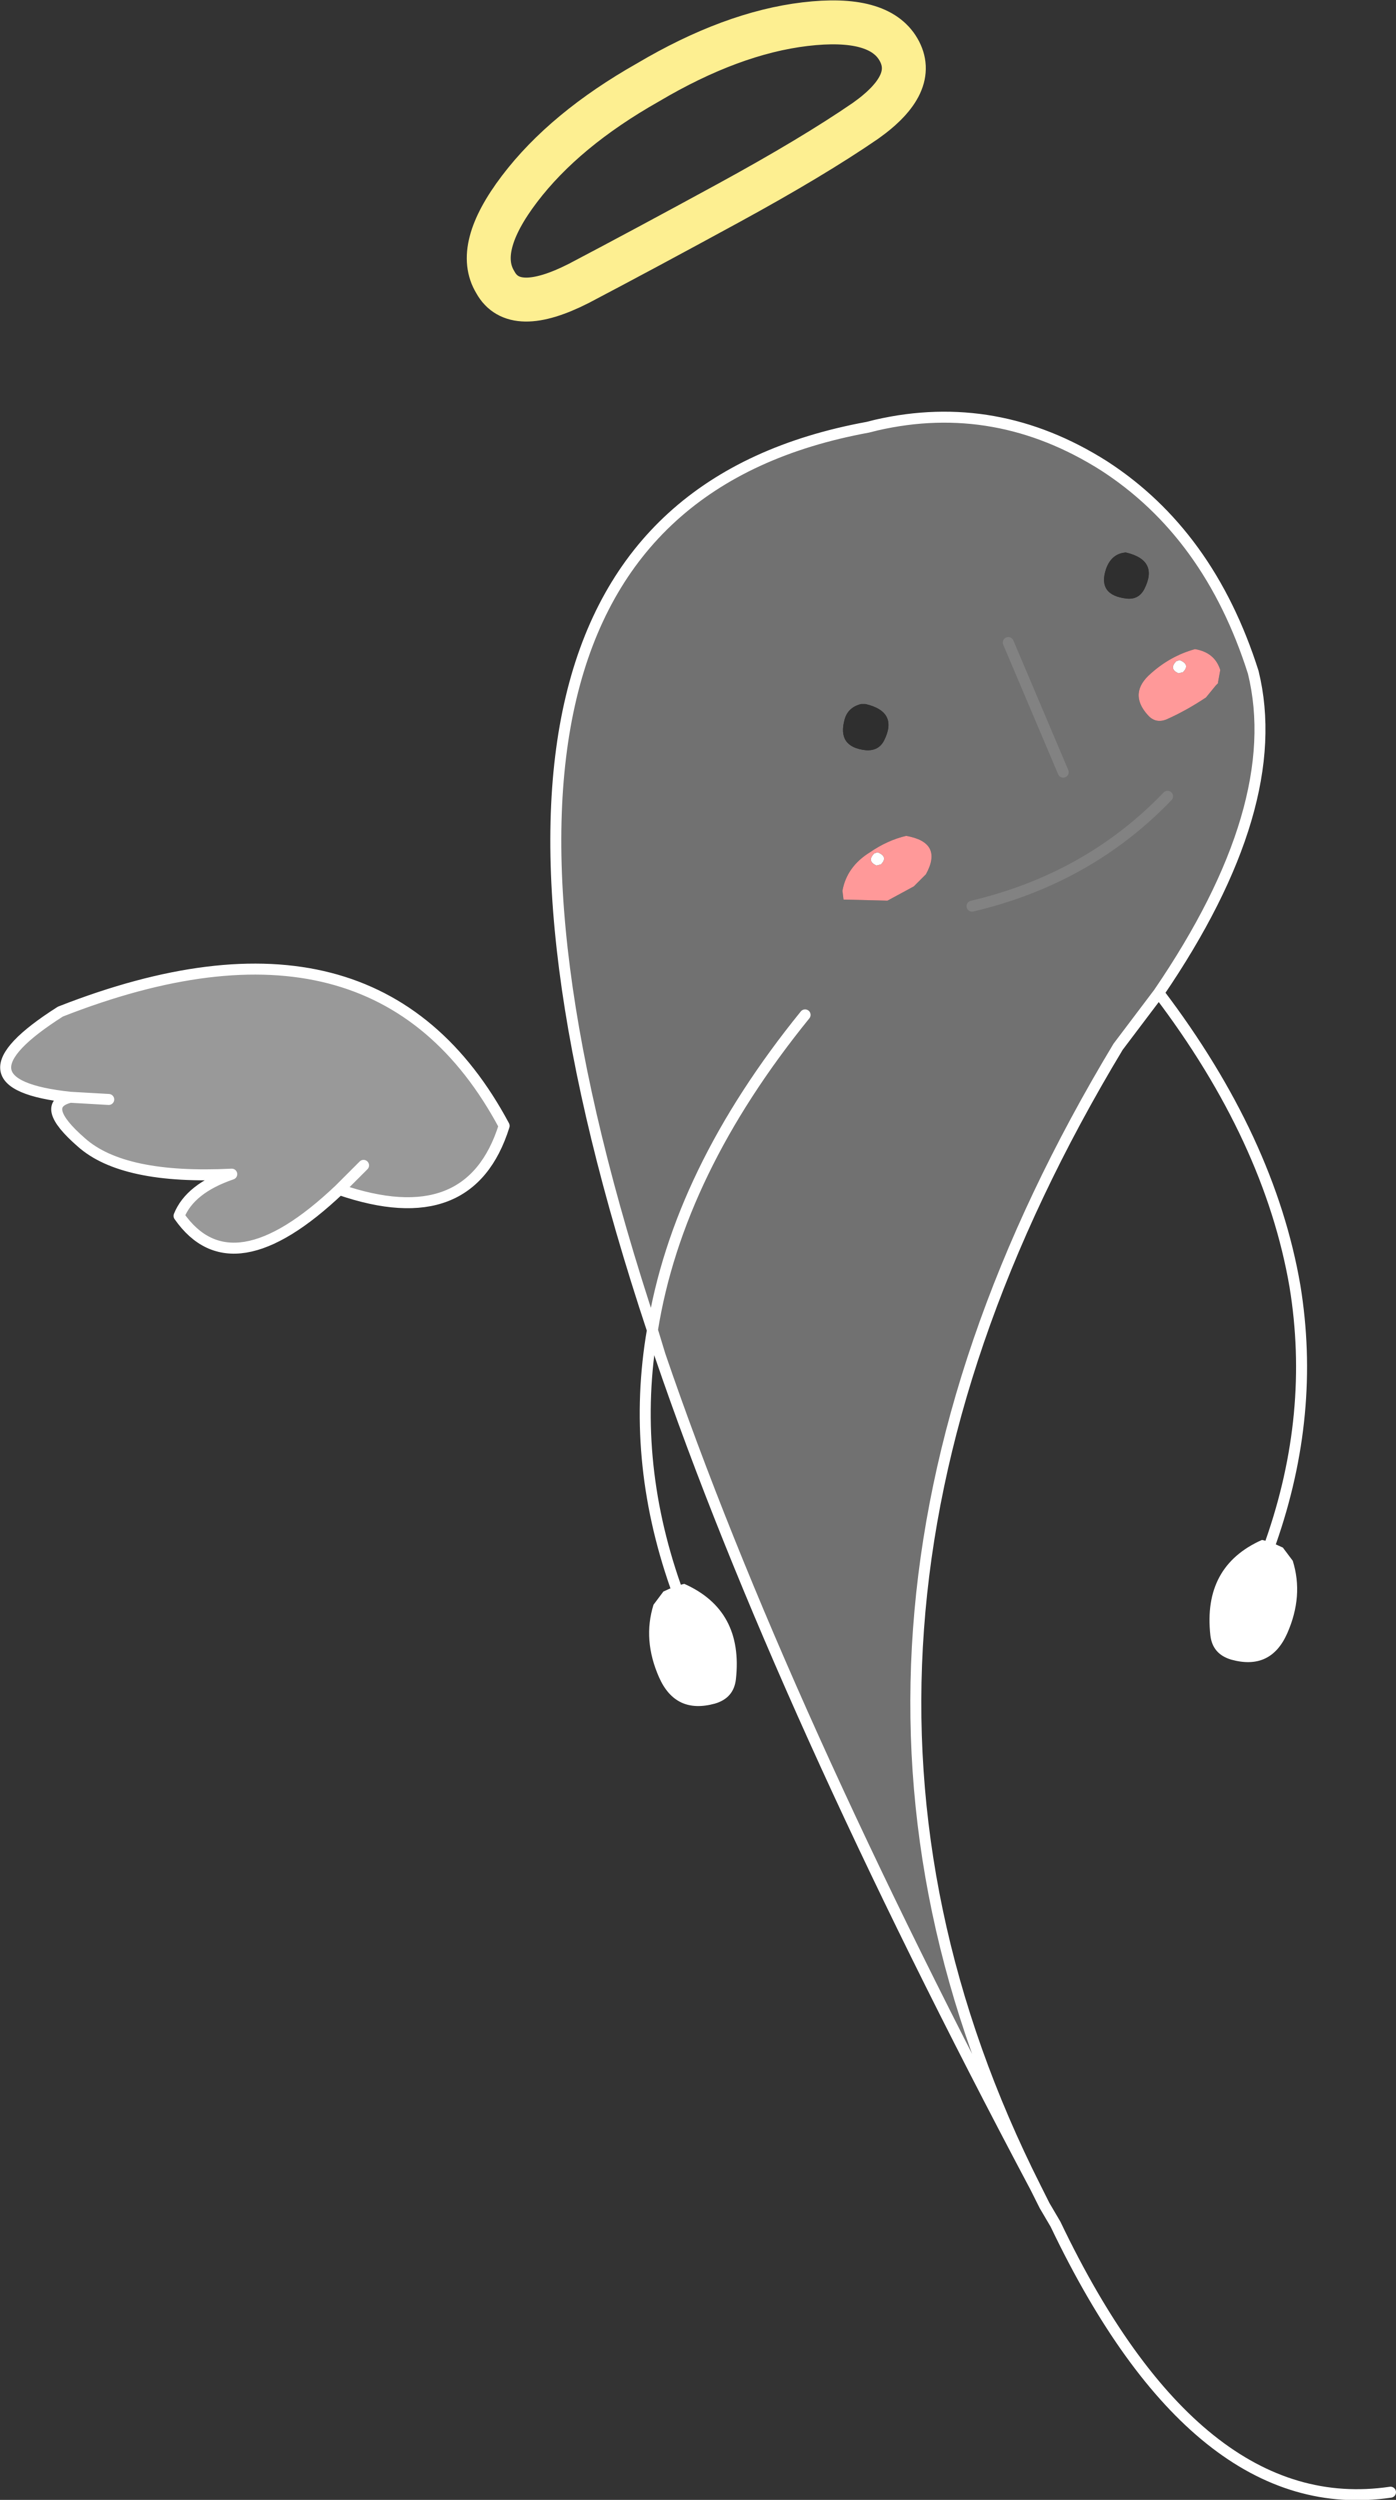
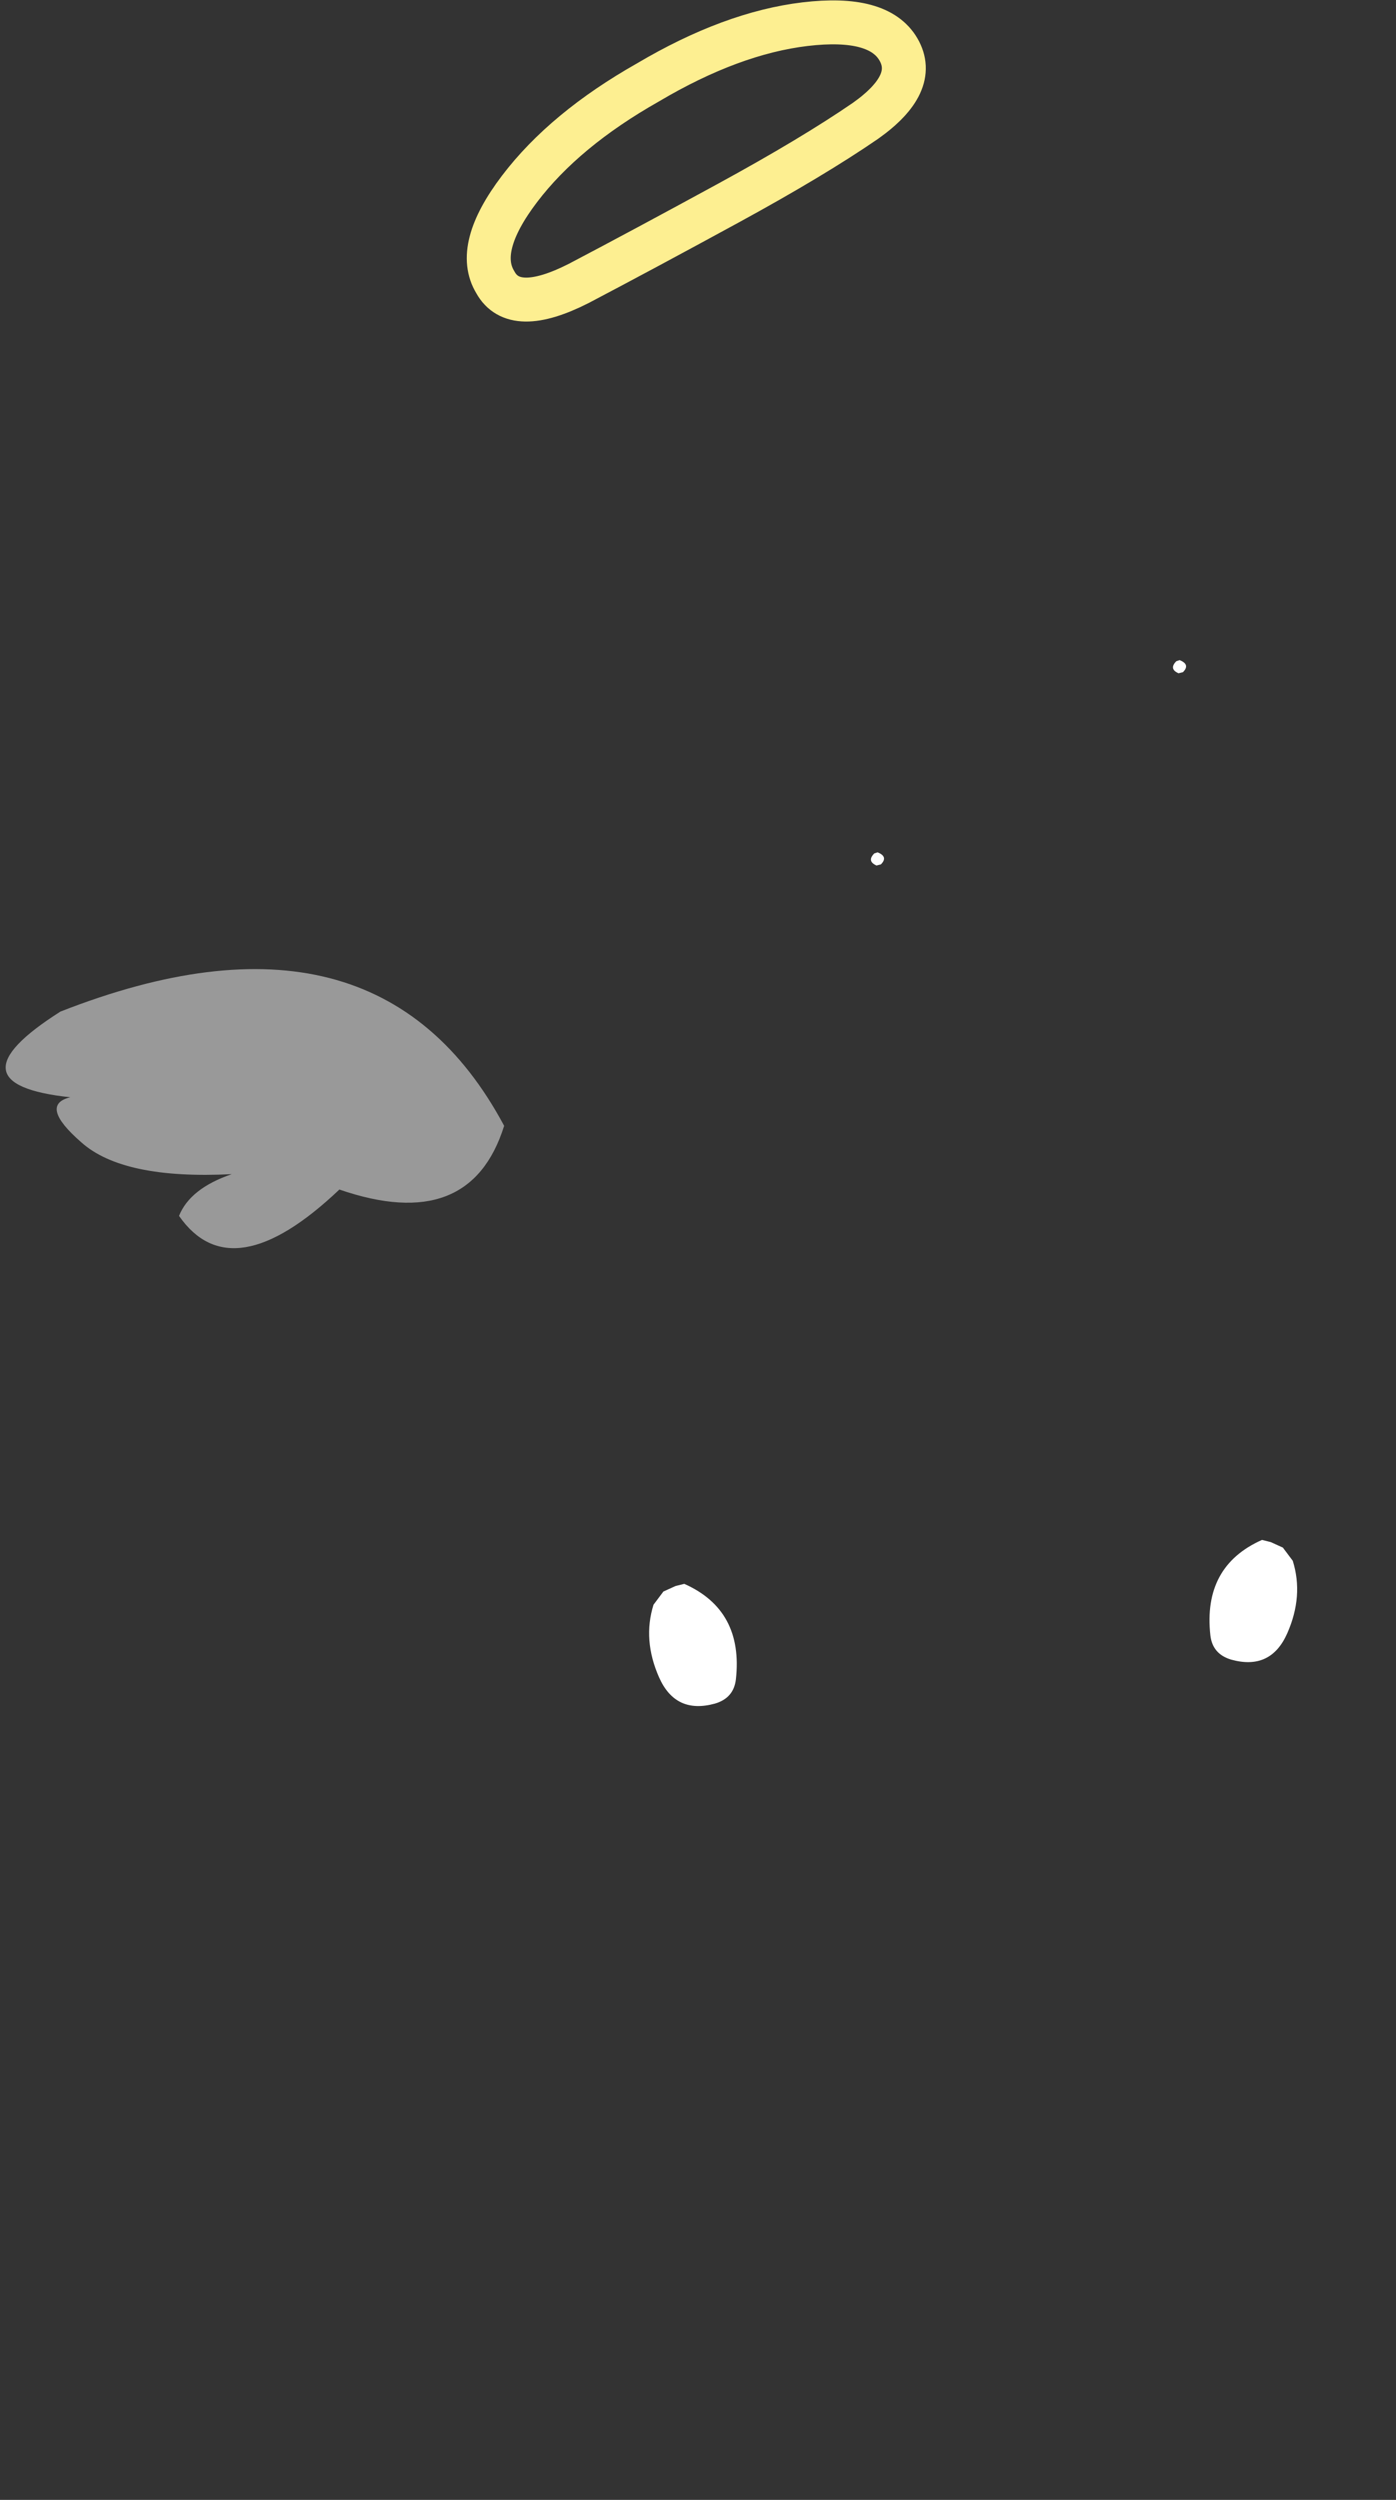
<svg xmlns="http://www.w3.org/2000/svg" height="113.8px" width="63.55px">
  <rect width="100%" height="100%" fill="#333333" stroke="none" />
  <g transform="matrix(1.0, 0.0, 0.0, 1.0, 31.75, 61.25)">
-     <path d="M21.95 -31.2 L21.8 -31.15 Q21.45 -30.8 21.9 -30.6 L22.1 -30.65 Q22.45 -31.0 21.95 -31.2 M25.25 -30.65 L25.3 -30.65 25.25 -30.6 25.25 -30.65 M23.7 -30.2 L23.7 -30.15 23.6 -30.05 23.15 -29.5 Q22.25 -28.9 21.35 -28.5 20.85 -28.3 20.5 -28.7 19.6 -29.7 20.65 -30.6 21.55 -31.4 22.65 -31.7 23.55 -31.55 23.8 -30.75 L23.7 -30.2 M8.2 -22.45 L8.05 -22.4 Q7.7 -22.05 8.15 -21.85 L8.35 -21.9 Q8.7 -22.25 8.2 -22.45 M9.5 -23.2 Q11.2 -22.9 10.4 -21.45 L9.85 -20.9 8.65 -20.25 6.65 -20.3 6.6 -20.7 Q6.8 -21.8 7.85 -22.45 8.65 -23.0 9.5 -23.2" fill="#ff9999" fill-rule="evenodd" stroke="none" />
    <path d="M21.95 -31.2 Q22.45 -31.0 22.1 -30.65 L21.9 -30.6 Q21.45 -30.8 21.8 -31.15 L21.95 -31.2 M26.1 8.95 L26.65 9.2 27.1 9.8 Q27.6 11.4 26.85 13.1 26.1 14.8 24.3 14.3 23.45 14.05 23.35 13.2 23.0 10.05 25.7 8.85 L26.1 8.95 M8.2 -22.45 Q8.7 -22.25 8.35 -21.9 L8.15 -21.85 Q7.7 -22.05 8.05 -22.4 L8.2 -22.45 M-1.0 10.95 L-0.6 10.85 Q2.1 12.05 1.75 15.2 1.65 16.05 0.8 16.3 -1.0 16.8 -1.75 15.1 -2.5 13.4 -2.0 11.8 L-1.55 11.2 -1.0 10.95" fill="#ffffff" fill-rule="evenodd" stroke="none" />
-     <path d="M25.3 -30.65 L25.25 -30.65 25.25 -30.6 25.3 -30.65 Q26.8 -24.55 21.0 -16.05 L19.15 -13.6 Q2.85 13.45 15.4 38.35 3.75 16.4 -1.7 0.45 L-2.05 -0.7 Q-14.35 -37.75 7.75 -41.8 L8.15 -41.9 Q13.6 -43.15 18.5 -40.05 23.3 -36.95 25.3 -30.65 M23.7 -30.2 L23.8 -30.75 Q23.55 -31.55 22.65 -31.7 21.55 -31.4 20.65 -30.6 19.6 -29.7 20.5 -28.7 20.85 -28.3 21.35 -28.5 22.25 -28.9 23.15 -29.5 L23.6 -30.05 23.7 -30.15 23.7 -30.2 M19.5 -36.1 Q18.85 -36.05 18.6 -35.35 18.2 -34.15 19.55 -34.0 20.1 -33.95 20.35 -34.45 21.0 -35.75 19.5 -36.1 M4.9 -15.05 Q-0.9 -7.9 -2.05 -0.7 -0.9 -7.9 4.9 -15.05 M9.5 -23.2 Q8.65 -23.0 7.85 -22.45 6.8 -21.8 6.6 -20.7 L6.65 -20.3 8.65 -20.25 9.85 -20.9 10.4 -21.45 Q11.2 -22.9 9.5 -23.2 M6.7 -28.5 Q6.35 -27.25 7.65 -27.1 8.25 -27.05 8.5 -27.55 9.15 -28.85 7.65 -29.2 L7.45 -29.2 Q6.85 -29.05 6.7 -28.5 M21.4 -25.0 Q17.8 -21.25 12.5 -20.0 17.8 -21.25 21.4 -25.0 M16.65 -26.1 L14.15 -32.0 16.65 -26.1" fill="#ffffff" fill-opacity="0.302" fill-rule="evenodd" stroke="none" />
-     <path d="M19.5 -36.1 Q21.0 -35.75 20.35 -34.45 20.1 -33.95 19.55 -34.0 18.2 -34.15 18.6 -35.35 18.85 -36.05 19.5 -36.1 M6.7 -28.5 Q6.85 -29.05 7.45 -29.2 L7.65 -29.2 Q9.15 -28.85 8.5 -27.55 8.25 -27.05 7.65 -27.1 6.35 -27.25 6.7 -28.5" fill="#2f2f2f" fill-rule="evenodd" stroke="none" />
    <path d="M-28.55 -11.3 Q-34.2 -11.9 -29.0 -15.2 -14.6 -20.85 -8.8 -10.0 -10.35 -5.05 -16.3 -7.1 -21.2 -2.45 -23.6 -5.9 -23.1 -7.15 -21.2 -7.8 -26.15 -7.55 -28.05 -9.25 -30.0 -10.95 -28.55 -11.3 L-26.8 -11.2 -28.55 -11.3 M-15.2 -8.2 L-16.3 -7.1 -15.2 -8.2" fill="#ffffff" fill-opacity="0.502" fill-rule="evenodd" stroke="none" />
    <path d="M9.15 -59.0 Q10.05 -57.45 7.65 -55.75 5.25 -54.1 1.4 -52.0 -2.45 -49.9 -5.4 -48.35 -8.35 -46.85 -9.2 -48.4 -10.15 -49.95 -8.1 -52.65 -6.05 -55.35 -2.25 -57.5 1.55 -59.75 4.9 -60.15 8.25 -60.55 9.15 -59.0" fill="none" stroke="#fdef91" stroke-linecap="round" stroke-linejoin="round" stroke-width="2.0" />
-     <path d="M25.3 -30.65 Q26.8 -24.55 21.0 -16.05 26.05 -9.4 27.2 -2.7 28.15 3.1 26.1 8.95 M25.3 -30.65 Q23.3 -36.95 18.5 -40.05 13.6 -43.15 8.15 -41.9 L7.75 -41.8 Q-14.35 -37.75 -2.05 -0.7 -0.9 -7.9 4.9 -15.05 M8.15 -41.9 L7.75 -41.8 M21.0 -16.05 L19.15 -13.6 Q2.85 13.45 15.4 38.35 L15.8 39.15 16.3 40.0 Q22.75 53.5 31.55 52.2 M-1.0 10.95 Q-3.05 5.1 -2.05 -0.7 L-1.7 0.45 Q3.75 16.4 15.4 38.35 M-16.3 -7.1 Q-10.35 -5.05 -8.8 -10.0 -14.6 -20.85 -29.0 -15.2 -34.2 -11.9 -28.55 -11.3 L-26.8 -11.2 M-28.55 -11.3 Q-30.0 -10.95 -28.05 -9.25 -26.15 -7.55 -21.2 -7.8 -23.1 -7.15 -23.6 -5.9 -21.2 -2.45 -16.3 -7.1 L-15.2 -8.2" fill="none" stroke="#ffffff" stroke-linecap="round" stroke-linejoin="round" stroke-width="0.5" />
-     <path d="M14.15 -32.0 L16.65 -26.1 M12.5 -20.0 Q17.8 -21.25 21.4 -25.0" fill="none" stroke="#828282" stroke-linecap="round" stroke-linejoin="round" stroke-width="0.5" />
  </g>
</svg>